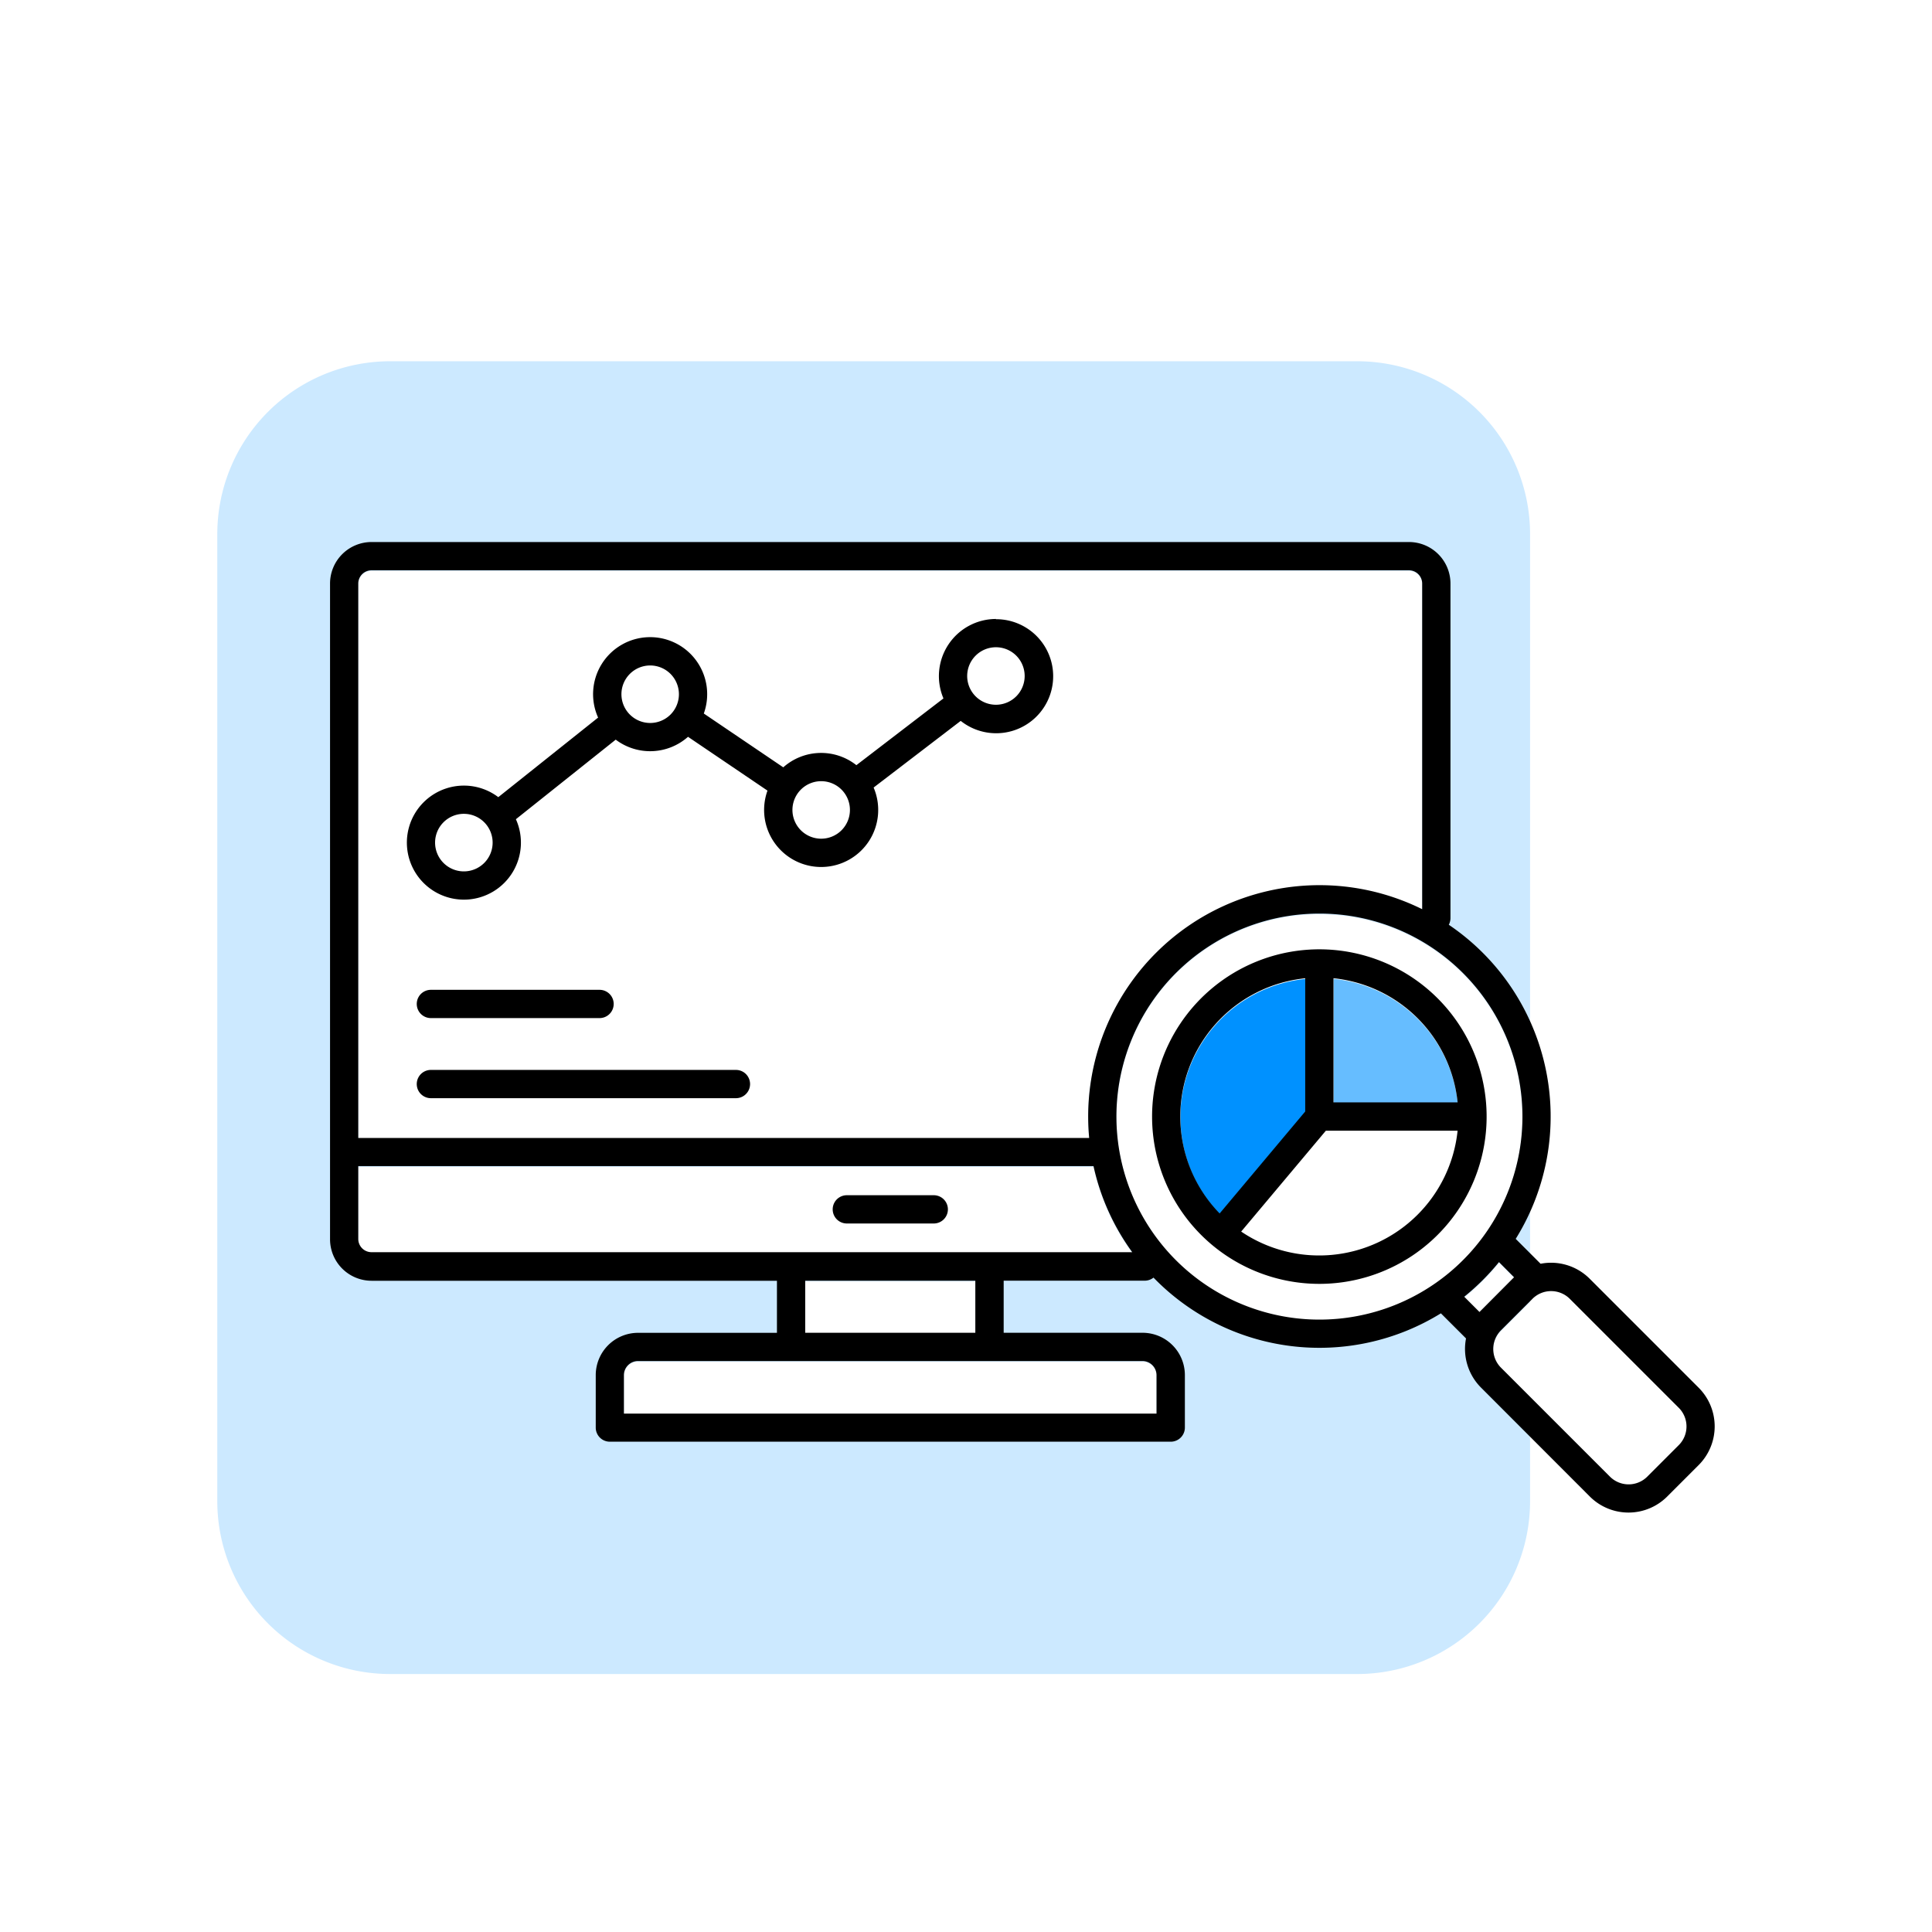
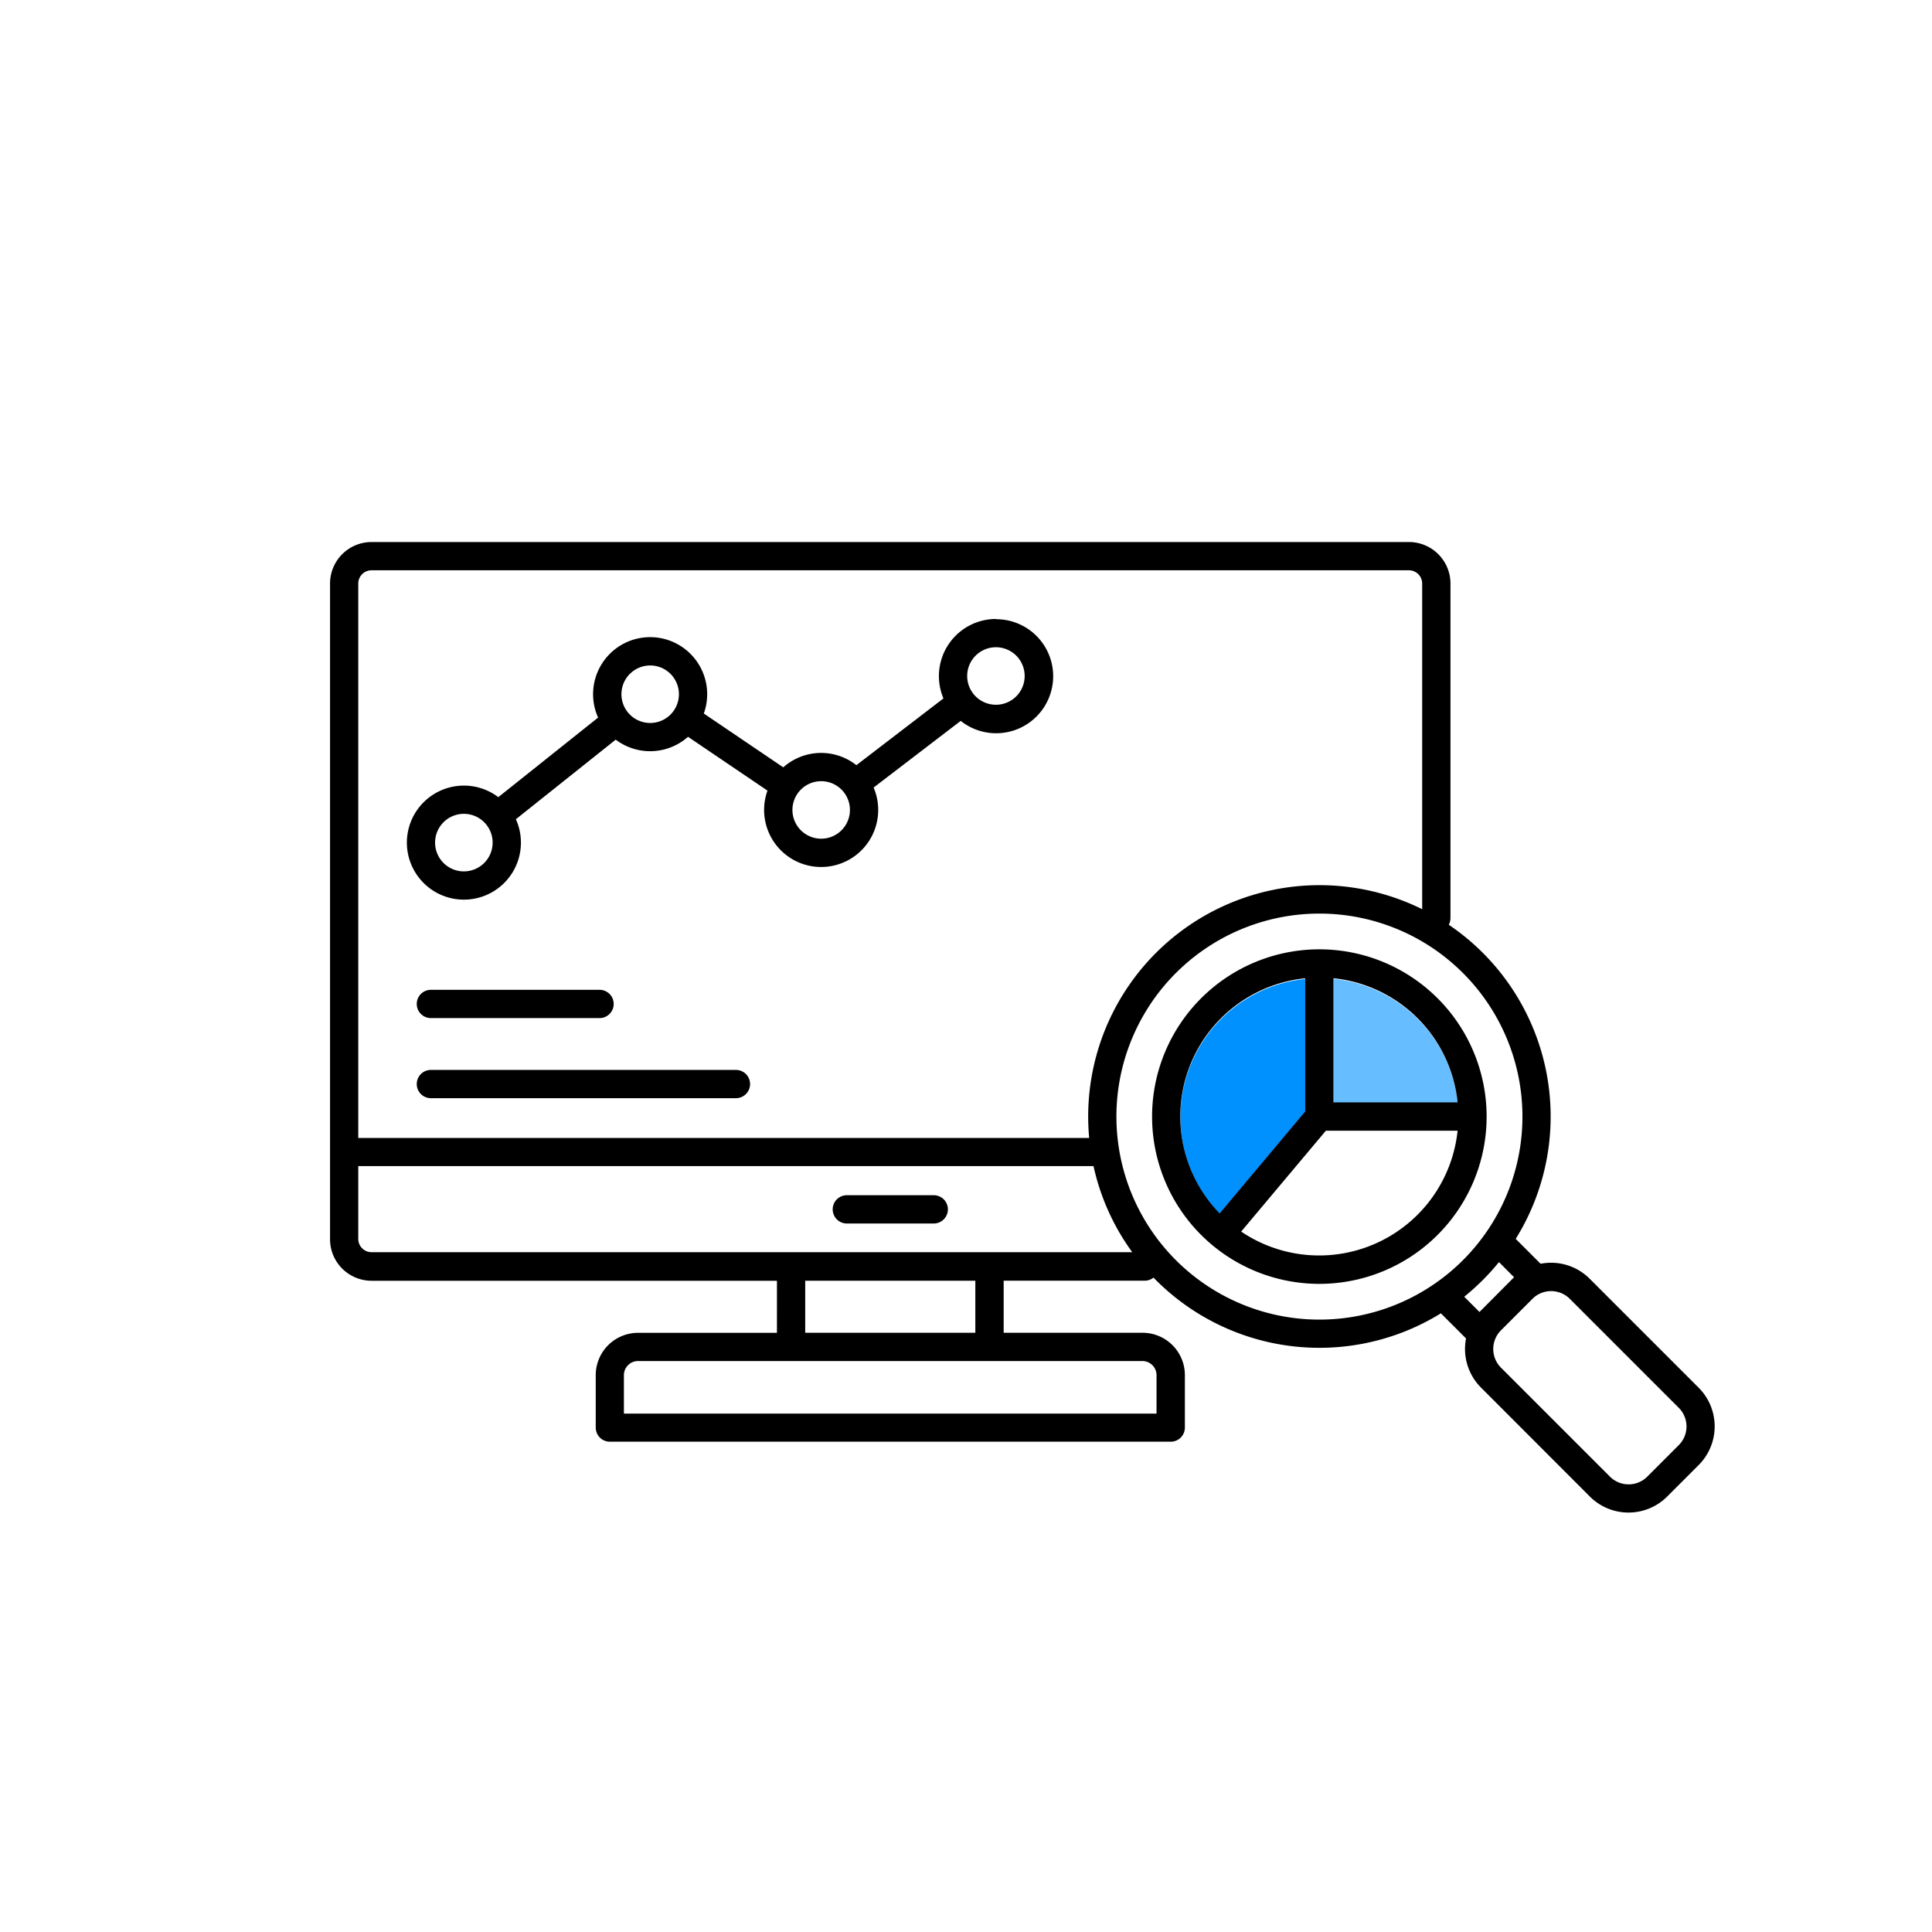
<svg xmlns="http://www.w3.org/2000/svg" width="120" height="120" viewBox="0 0 76 76">
  <rect x="0" y="0" width="76" height="76" fill="#333333" stroke="none" />
  <defs>
    <clipPath id="clip-path">
      <rect id="Rechteck_9616" data-name="Rechteck 9616" width="58.904" height="51.641" fill="none" />
    </clipPath>
    <clipPath id="clip-FinanceQuality_76x76px_Icon_7">
      <rect width="76" height="76" />
    </clipPath>
  </defs>
  <g id="FinanceQuality_76x76px_Icon_7" data-name="FinanceQuality_76x76px_Icon – 7" clip-path="url(#clip-FinanceQuality_76x76px_Icon_7)">
    <rect width="76" height="76" fill="#fff" />
    <g id="Gruppe_27584" data-name="Gruppe 27584" transform="translate(41.275 31)">
      <rect id="Rechteck_9658" data-name="Rechteck 9658" width="76" height="76" transform="translate(-41.275 -31)" fill="none" />
      <g id="Gruppe_27458" data-name="Gruppe 27458" transform="translate(-32.727 -16.789)">
        <g id="Gruppe_27457" data-name="Gruppe 27457" clip-path="url(#clip-path)">
-           <path id="Pfad_24047" data-name="Pfad 24047" d="M6.795,0H44.846a6.8,6.8,0,0,1,6.795,6.795V44.846a6.8,6.8,0,0,1-6.795,6.795H6.795A6.8,6.8,0,0,1,0,44.846V6.795A6.8,6.8,0,0,1,6.795,0" fill="#cce9ff" />
          <path id="Pfad_24048" data-name="Pfad 24048" d="M74.153,52.788l-.594-.594a9.162,9.162,0,0,1-1.367,1.363l.6.6,1.3-1.306c.02-.02.041-.041.062-.059" transform="translate(-23.138 -16.729)" fill="#fff" fill-rule="evenodd" />
          <path id="Pfad_24049" data-name="Pfad 24049" d="M60.038,32.012A7.986,7.986,0,1,0,68.024,40a7.986,7.986,0,0,0-7.986-7.984" transform="translate(-16.683 -10.26)" fill="#fff" fill-rule="evenodd" />
          <path id="Pfad_24050" data-name="Pfad 24050" d="M81.17,58.461l-4.292-4.292a1.039,1.039,0,0,0-1.463,0L74.17,55.413a1.04,1.04,0,0,0,0,1.464l4.292,4.292a1.04,1.04,0,0,0,1.464,0l1.244-1.244a1.04,1.04,0,0,0,0-1.464" transform="translate(-23.676 -17.265)" fill="#fff" fill-rule="evenodd" />
          <path id="Pfad_24051" data-name="Pfad 24051" d="M45.342,16.927a1.132,1.132,0,1,0,0,1.6,1.133,1.133,0,0,0,0-1.6" transform="translate(-13.913 -5.319)" fill="#0091ff" fill-rule="evenodd" />
          <path id="Pfad_24052" data-name="Pfad 24052" d="M35.226,24.681a1.131,1.131,0,1,0,0,1.6,1.133,1.133,0,0,0,0-1.6" transform="translate(-10.671 -7.804)" fill="#0091ff" fill-rule="evenodd" />
          <path id="Pfad_24053" data-name="Pfad 24053" d="M25.327,17.978a1.131,1.131,0,1,0,0,1.6,1.133,1.133,0,0,0,0-1.6" transform="translate(-7.498 -5.656)" fill="#0091ff" fill-rule="evenodd" />
          <path id="Pfad_24054" data-name="Pfad 24054" d="M14.542,26.57a1.132,1.132,0,1,0,0,1.6,1.133,1.133,0,0,0,0-1.6" transform="translate(-4.042 -8.41)" fill="#0091ff" fill-rule="evenodd" />
          <path id="Pfad_24055" data-name="Pfad 24055" d="M62.614,44.581l-3.331,3.968A5.475,5.475,0,0,0,67.8,44.581Z" transform="translate(-19.001 -14.289)" fill="#fff" fill-rule="evenodd" />
          <path id="Pfad_24056" data-name="Pfad 24056" d="M57.306,45.01,60.671,41v-5.24a5.467,5.467,0,0,0-3.366,9.251" transform="translate(-17.871 -11.461)" fill="#0091ff" fill-rule="evenodd" />
          <path id="Pfad_24057" data-name="Pfad 24057" d="M64.625,35.755v4.883h4.883a5.47,5.47,0,0,0-4.883-4.883" transform="translate(-20.713 -11.46)" fill="#66bdff" fill-rule="evenodd" />
          <path id="Pfad_24058" data-name="Pfad 24058" d="M49.5,12.137H8.679a.522.522,0,0,0-.518.518V34.47H36.914a9.1,9.1,0,0,1,13.1-9h0V12.655a.521.521,0,0,0-.518-.518" transform="translate(-2.616 -3.89)" fill="#fff" fill-rule="evenodd" />
          <path id="Pfad_24059" data-name="Pfad 24059" d="M37.085,46.638h0c-.02,0-.043,0-.064,0H8.161v2.869a.522.522,0,0,0,.518.518H38.608a9.023,9.023,0,0,1-1.523-3.393" transform="translate(-2.616 -14.948)" fill="#fff" fill-rule="evenodd" />
          <path id="Pfad_24060" data-name="Pfad 24060" d="M43.942,57.917H24.093a.556.556,0,0,0-.553.552v1.516H44.492V58.469a.556.556,0,0,0-.55-.552" transform="translate(-7.545 -18.563)" fill="#fff" fill-rule="evenodd" />
          <rect id="Rechteck_9615" data-name="Rechteck 9615" width="6.692" height="2.048" transform="translate(23.128 36.194)" fill="#fff" />
          <path id="Pfad_24061" data-name="Pfad 24061" d="M38.92,39.4a.554.554,0,0,1-.344.121h-5.55V41.57h5.465a1.665,1.665,0,0,1,1.663,1.662V45.3a.556.556,0,0,1-.555.555l-22.066,0a.555.555,0,0,1-.554-.554V43.234a1.665,1.665,0,0,1,1.662-1.662h5.466V39.524l-15.95,0a1.634,1.634,0,0,1-1.63-1.63v-25.8a1.634,1.634,0,0,1,1.63-1.63H48.972a1.634,1.634,0,0,1,1.63,1.63V25.257a.567.567,0,0,1-.066.263,9.107,9.107,0,0,1,2.632,12.356l.979.979a2.148,2.148,0,0,1,1.929.587l4.292,4.292a2.152,2.152,0,0,1,0,3.037l-1.244,1.244a2.152,2.152,0,0,1-3.037,0L51.8,43.723a2.151,2.151,0,0,1-.586-1.93l-.989-.988a9.093,9.093,0,0,1-11.3-1.4ZM10.494,32.342h12a.556.556,0,0,0,0-1.112h-12a.556.556,0,0,0,0,1.112m0-3.151h6.635a.556.556,0,0,0,0-1.112H10.494a.556.556,0,0,0,0,1.112m22.227-15.7a2.247,2.247,0,0,0-2.064,3.125l-3.425,2.626a2.239,2.239,0,0,0-2.876.085l-3.126-2.117a2.244,2.244,0,1,0-4.158.16L13.146,20.5a2.243,2.243,0,1,0,.692.868l3.927-3.13a2.244,2.244,0,0,0,2.844-.112l3.126,2.117a2.244,2.244,0,1,0,4.175-.121L31.336,17.5a2.243,2.243,0,1,0,1.385-4Zm.8,1.443a1.131,1.131,0,1,0,0,1.6,1.133,1.133,0,0,0,0-1.6m-6.874,5.269a1.131,1.131,0,1,0,0,1.6,1.132,1.132,0,0,0,0-1.6M19.92,15.651a1.131,1.131,0,1,0,0,1.6,1.133,1.133,0,0,0,0-1.6m-7.328,5.837a1.132,1.132,0,1,0,0,1.6,1.133,1.133,0,0,0,0-1.6M45.7,33.621l-3.331,3.968a5.475,5.475,0,0,0,8.513-3.968Zm-4.178,3.255,3.366-4.011v-5.24a5.467,5.467,0,0,0-3.366,9.251M46,27.623v4.883h4.883A5.47,5.47,0,0,0,46,27.623m-.557,12.023a6.58,6.58,0,1,0-6.579-6.58,6.58,6.58,0,0,0,6.579,6.58m4.046-14.733V12.094a.521.521,0,0,0-.518-.518H8.155a.522.522,0,0,0-.518.518V33.908H36.39a9.1,9.1,0,0,1,13.1-9Zm-12.931,10.1c-.02,0-.043,0-.064,0H7.637v2.869a.522.522,0,0,0,.518.518H38.084A9.044,9.044,0,0,1,36.561,35.018Zm15.952,3.776a9.194,9.194,0,0,1-1.367,1.363l.6.6,1.3-1.306c.02-.02.041-.041.062-.059ZM45.447,25.08a7.986,7.986,0,1,0,7.986,7.984,7.986,7.986,0,0,0-7.986-7.984M53.83,40.232l-1.244,1.244a1.04,1.04,0,0,0,0,1.464l4.292,4.292a1.039,1.039,0,0,0,1.463,0l1.244-1.245a1.038,1.038,0,0,0,0-1.463l-4.292-4.292a1.04,1.04,0,0,0-1.464,0M26.856,37.271h3.42a.556.556,0,0,0,0-1.112h-3.42a.556.556,0,0,0,0,1.112m5.614,5.411H18.639a.556.556,0,0,0-.552.552V44.75H39.039V43.234a.556.556,0,0,0-.55-.552Zm-.559-3.16H25.219V41.57h6.692Z" transform="translate(-2.092 -3.353)" fill-rule="evenodd" />
        </g>
      </g>
    </g>
  </g>
</svg>